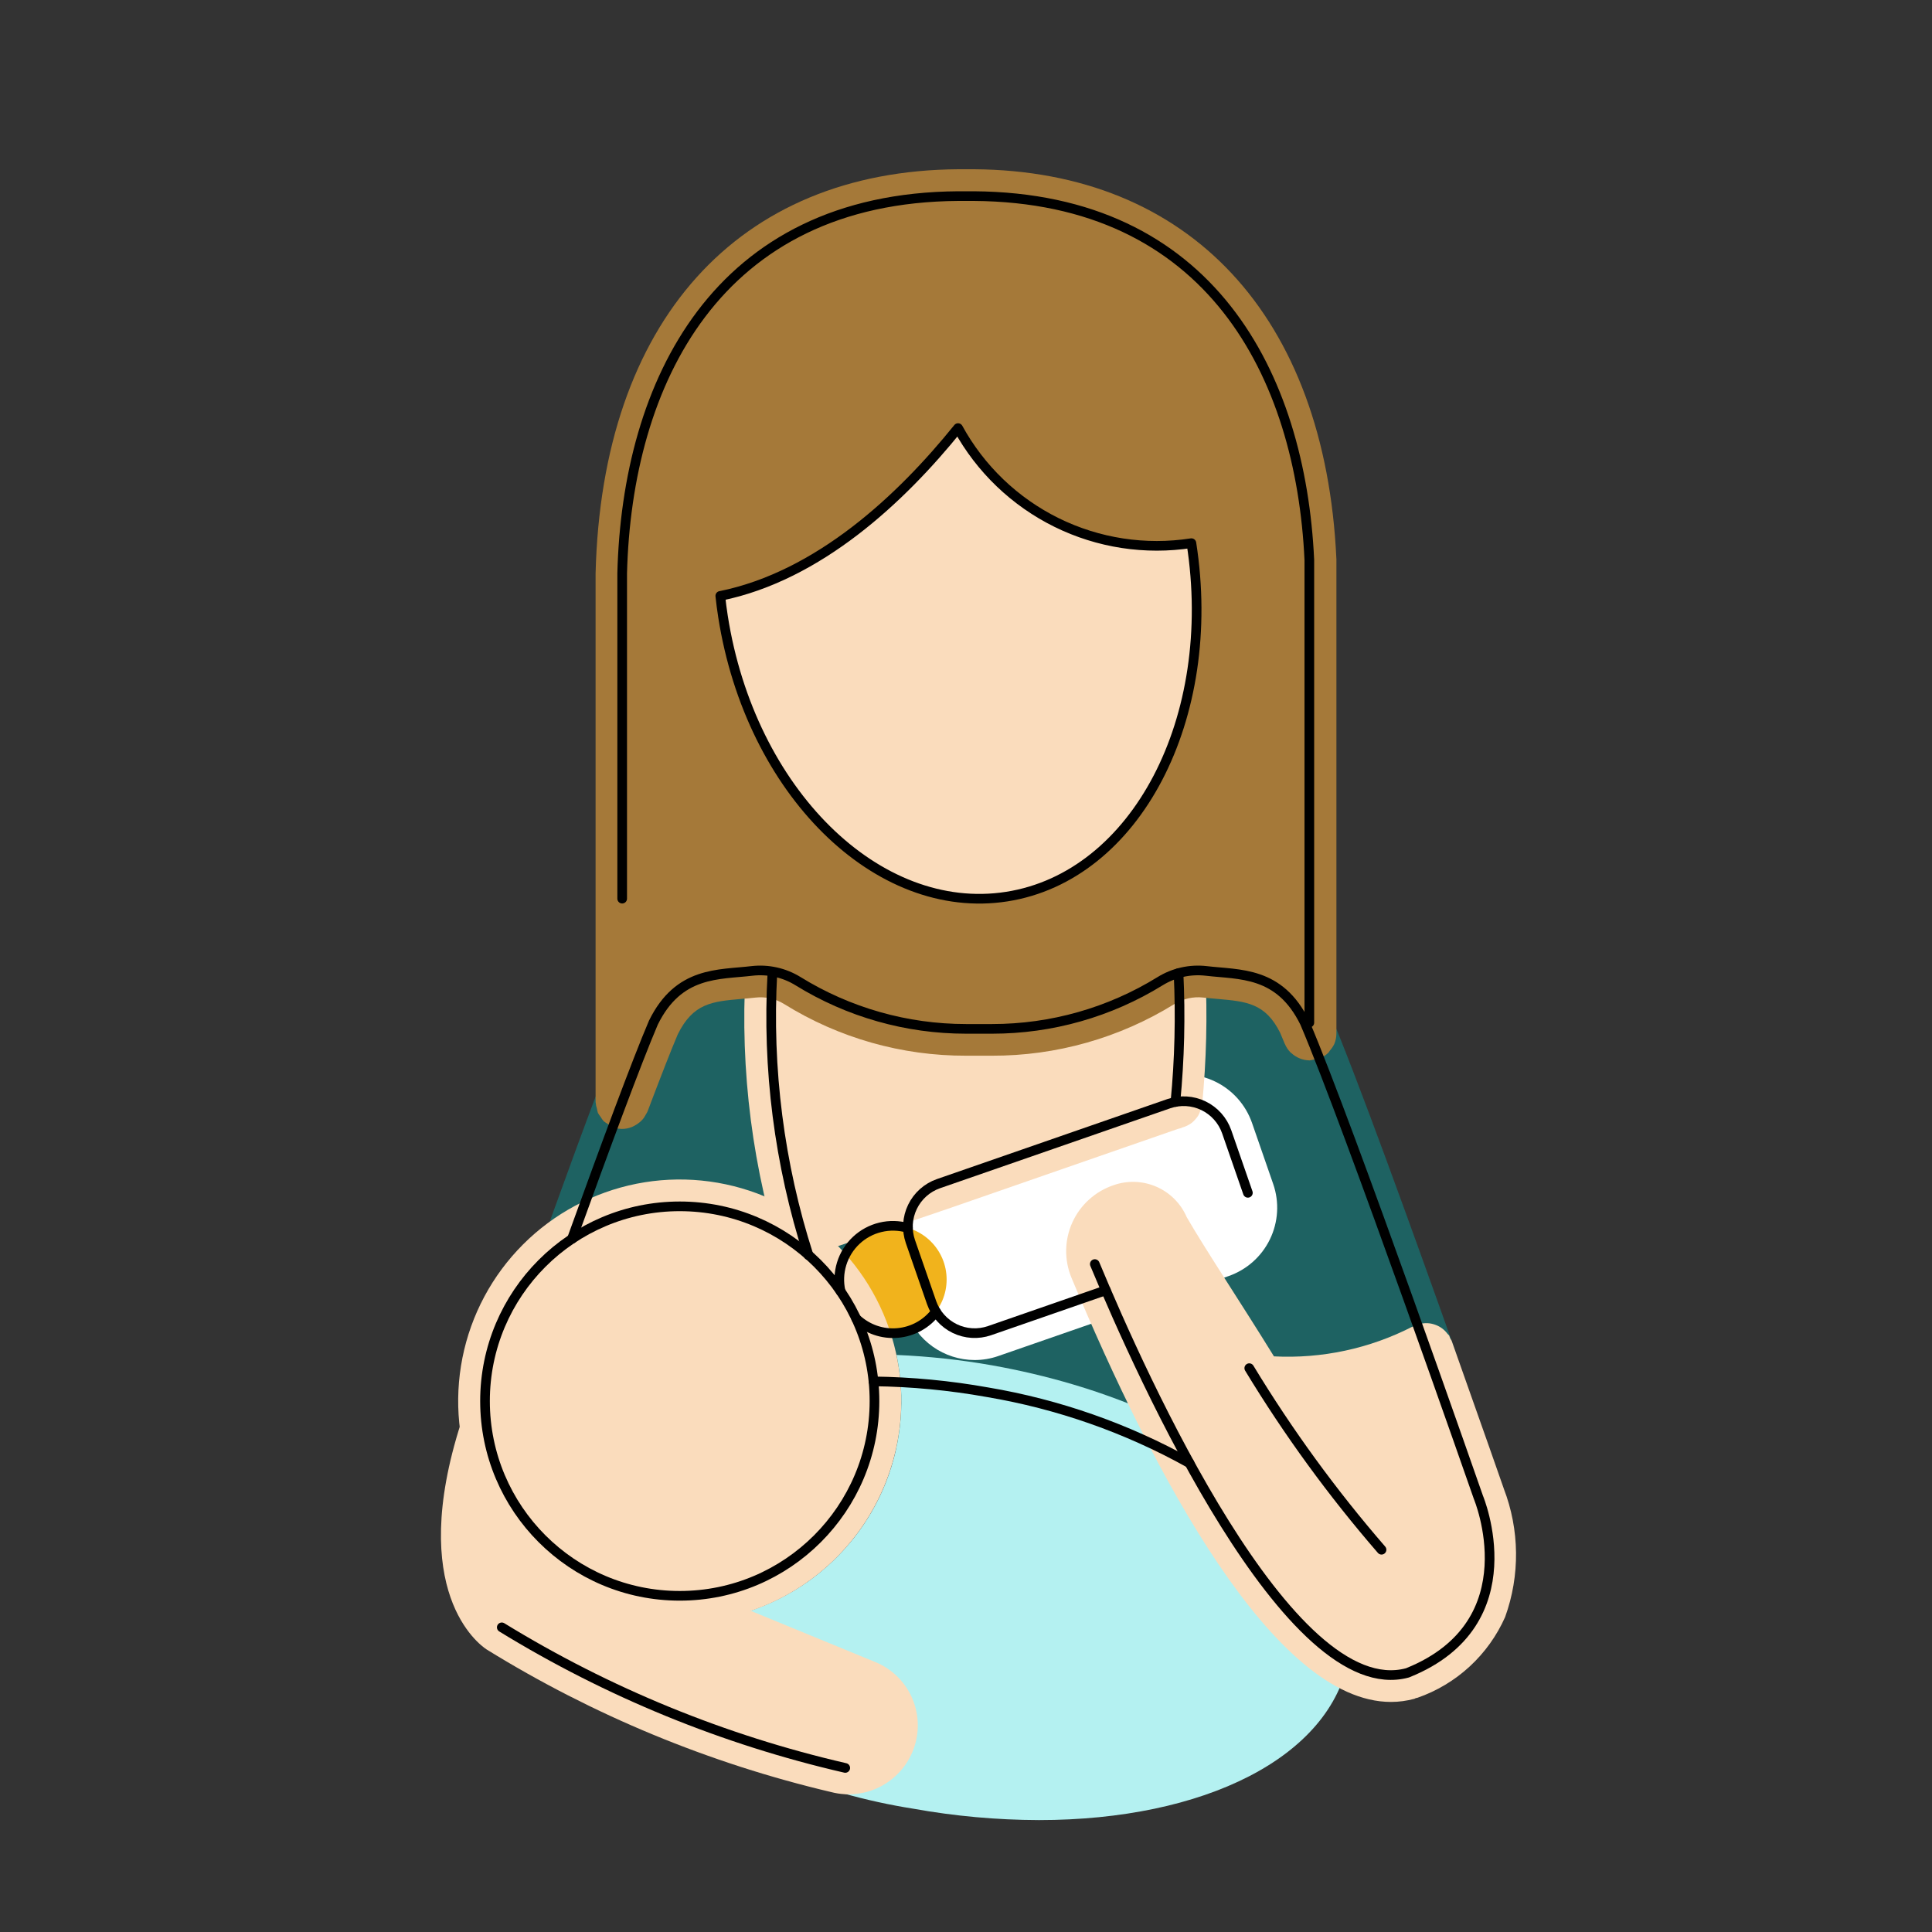
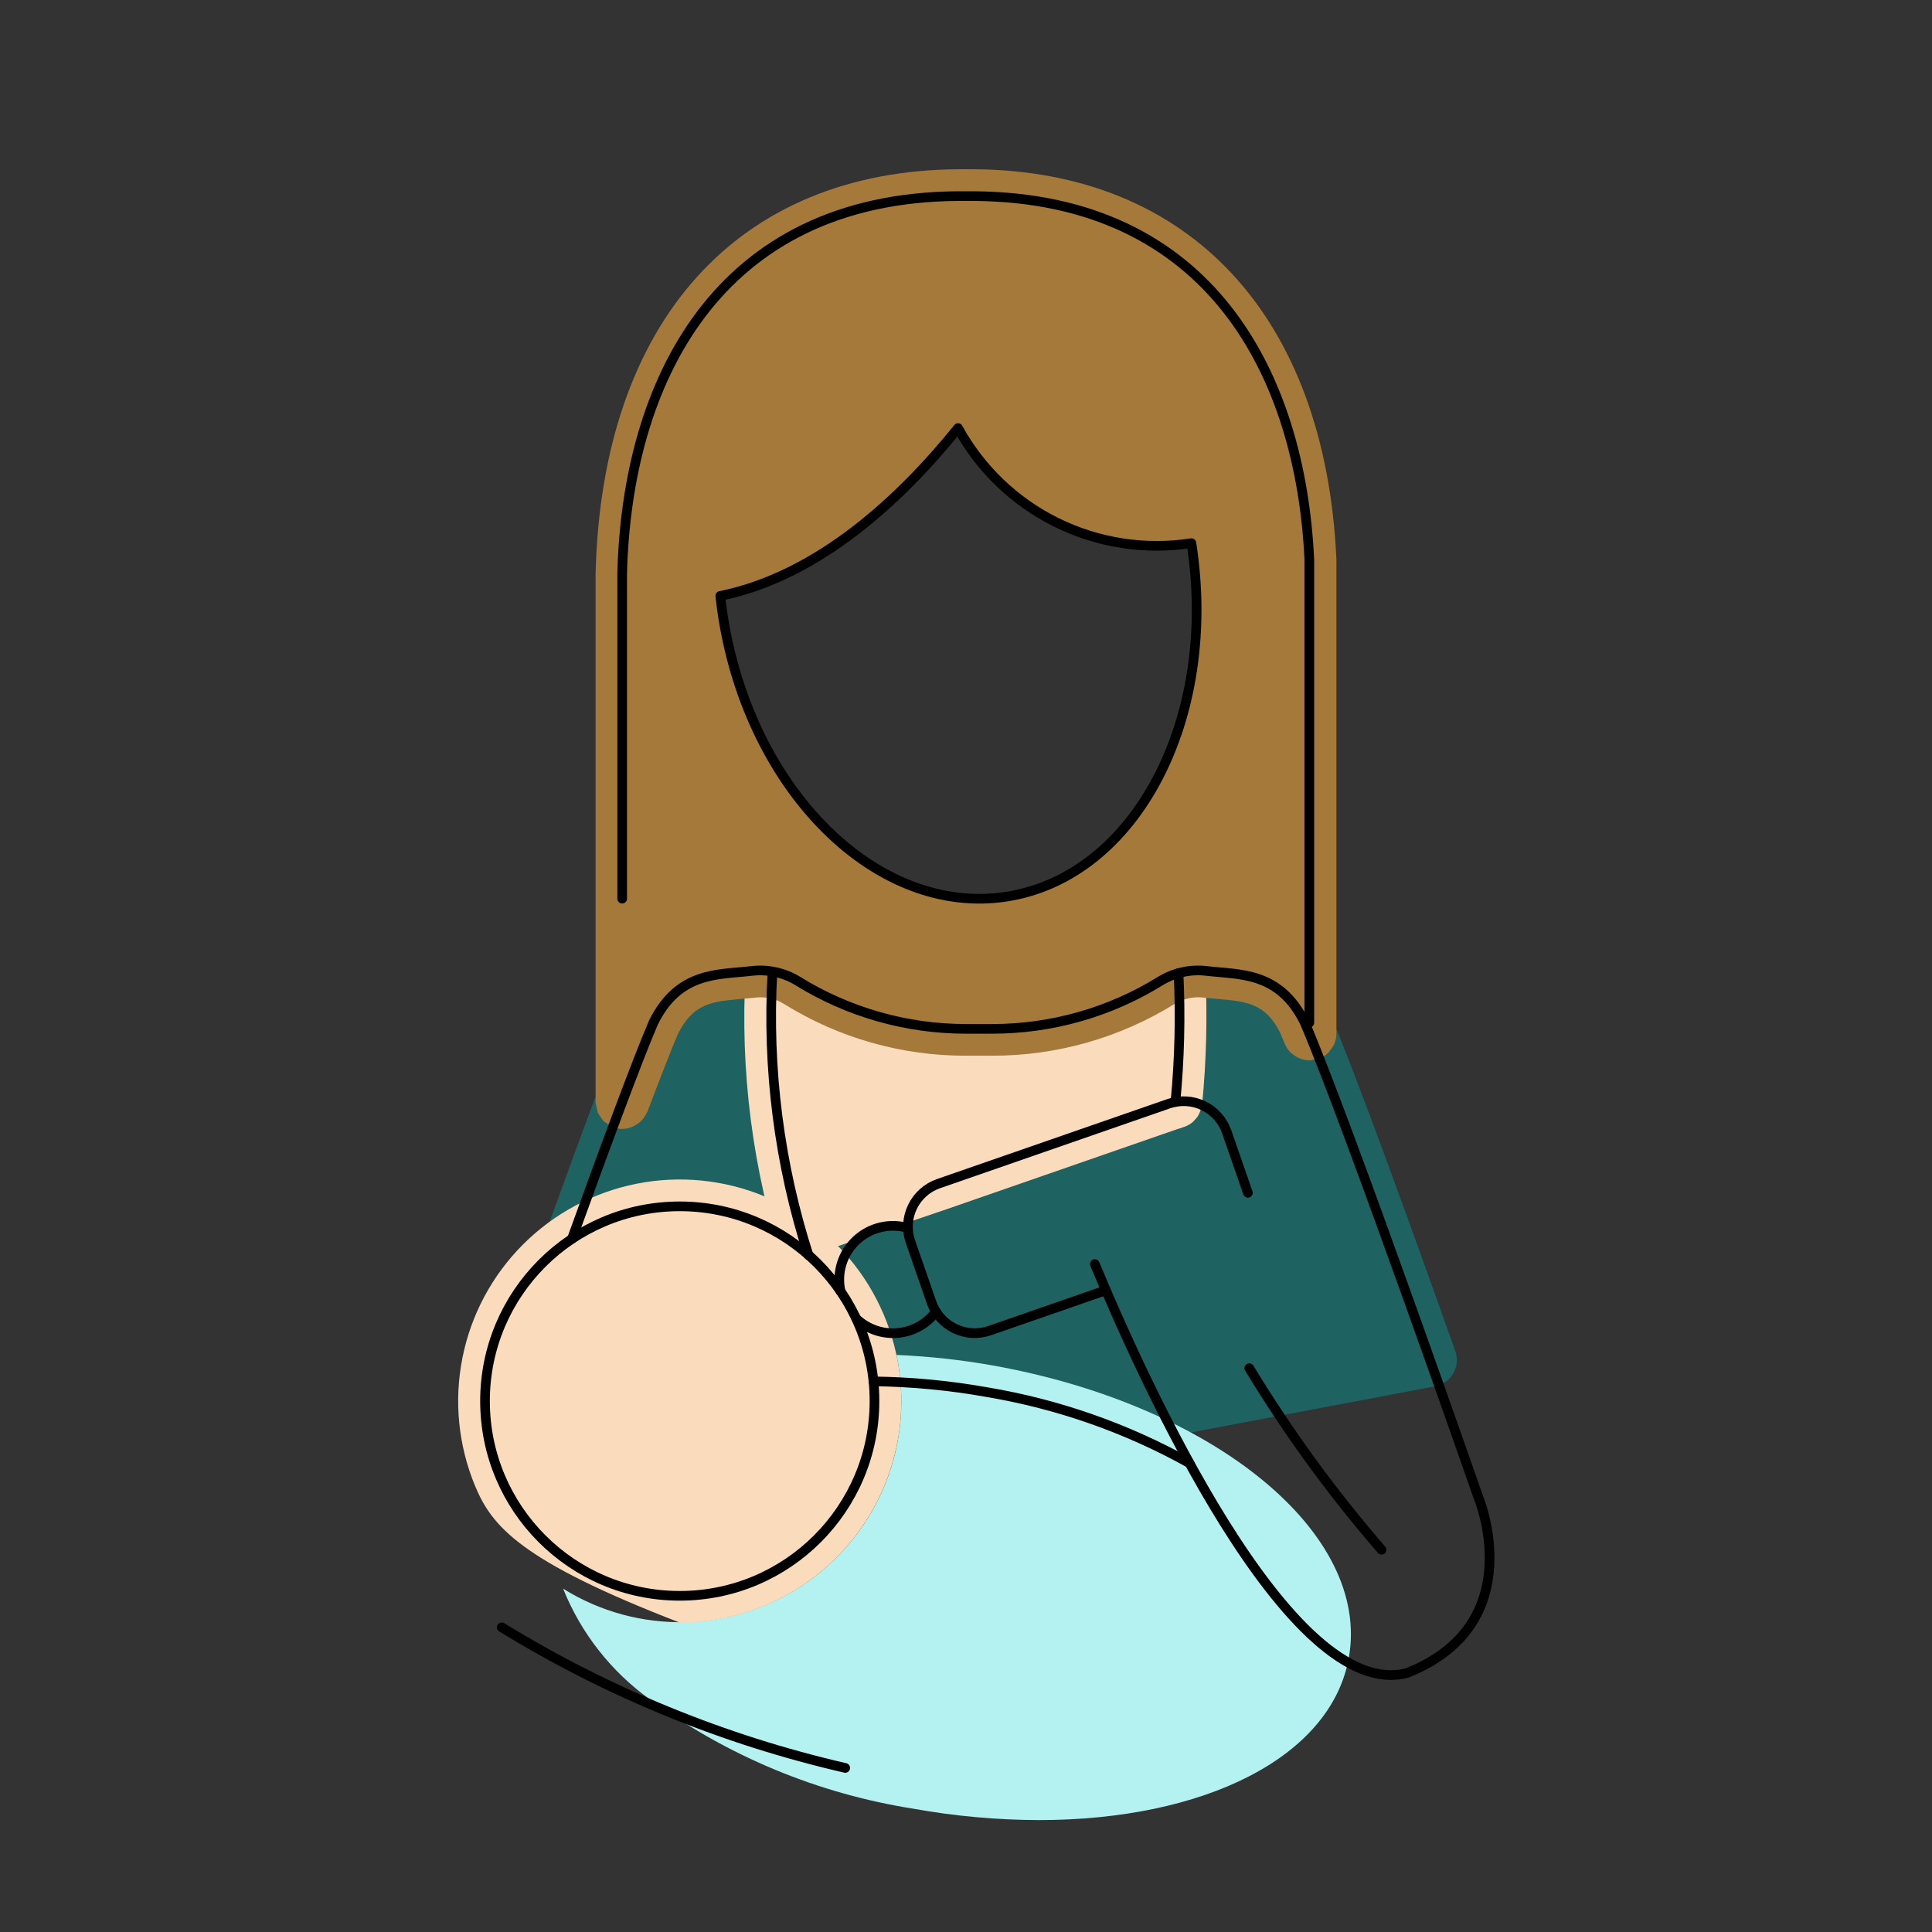
<svg xmlns="http://www.w3.org/2000/svg" width="100" height="100" viewBox="0 0 100 100" fill="none">
  <rect x="0" y="0" width="100" height="100" fill="#333333" stroke="none" />
  <path d="M56.957 75.005H39.925C39.577 75.005 39.242 74.875 38.986 74.639L28.667 65.147C28.465 64.962 28.323 64.721 28.258 64.455C28.192 64.189 28.207 63.91 28.3 63.653C30.351 57.965 31.778 54.175 32.542 52.387C33.03 51.327 33.819 50.434 34.812 49.821C35.804 49.207 36.956 48.899 38.122 48.936C38.339 48.918 38.553 48.9 38.761 48.873C39.903 48.746 41.053 49.001 42.031 49.601C44.411 51.089 47.164 51.874 49.971 51.865H51.354C54.167 51.846 56.921 51.063 59.324 49.6C60.302 49.001 61.453 48.745 62.593 48.873C62.801 48.9 63.017 48.918 63.232 48.936C65.593 48.853 67.774 50.185 68.782 52.321C70.19 55.61 73.115 63.704 75.326 69.929C75.393 70.118 75.419 70.319 75.401 70.519C75.383 70.718 75.322 70.912 75.222 71.085C75.122 71.259 74.985 71.409 74.822 71.525C74.659 71.642 74.472 71.721 74.275 71.758L57.215 74.98C57.13 74.997 57.044 75.005 56.957 75.005V75.005Z" fill="#1E6262" />
  <path d="M51.358 70.671C49.72 70.382 48.065 70.202 46.403 70.132C46.871 72.33 46.682 74.616 45.86 76.707C45.037 78.798 43.618 80.601 41.778 81.891C39.938 83.18 37.76 83.9 35.514 83.961C33.268 84.021 31.053 83.419 29.147 82.229C30.072 84.534 31.636 86.526 33.654 87.972C37.681 90.905 42.346 92.84 47.267 93.617C49.415 94.004 51.593 94.201 53.775 94.207C62.303 94.207 68.892 90.974 69.815 85.8C70.961 79.365 62.853 72.721 51.357 70.671H51.358Z" fill="#B4F1F1" />
-   <path d="M50.449 70.395C49.67 70.394 48.911 70.152 48.276 69.701C47.642 69.25 47.163 68.613 46.907 67.878L45.81 64.718C45.486 63.78 45.547 62.752 45.98 61.858C46.413 60.965 47.182 60.28 48.119 59.953L60.04 55.814C60.978 55.489 62.007 55.55 62.9 55.983C63.793 56.415 64.478 57.185 64.804 58.122L65.901 61.285C66.226 62.223 66.165 63.251 65.732 64.144C65.3 65.037 64.53 65.722 63.593 66.049L51.672 70.188C51.279 70.325 50.867 70.395 50.45 70.395H50.449Z" fill="white" />
-   <path d="M46.219 69.004C47.754 69.004 48.997 67.761 48.997 66.227C48.997 64.692 47.754 63.449 46.219 63.449C44.685 63.449 43.442 64.692 43.442 66.227C43.442 67.761 44.685 69.004 46.219 69.004Z" fill="#F1B31C" />
-   <path d="M35.183 83.986C32.915 83.986 30.698 83.314 28.812 82.053C26.926 80.793 25.456 79.002 24.588 76.906C23.72 74.811 23.493 72.505 23.936 70.28C24.378 68.056 25.471 66.012 27.075 64.409C28.679 62.805 30.722 61.713 32.947 61.27C35.172 60.828 37.477 61.055 39.573 61.923C41.668 62.792 43.459 64.262 44.719 66.148C45.979 68.034 46.652 70.251 46.651 72.519C46.648 75.56 45.439 78.475 43.289 80.625C41.139 82.775 38.224 83.984 35.183 83.988V83.986Z" fill="#FADCBC" />
-   <path d="M77.833 77.042C77.833 77.042 76.662 73.689 75.135 69.392C75.112 69.35 75.088 69.309 75.061 69.269C75.047 69.223 75.03 69.177 75.011 69.132C74.986 69.092 74.946 69.07 74.918 69.032C74.759 68.819 74.54 68.658 74.289 68.57C74.034 68.475 73.756 68.461 73.493 68.528C73.449 68.532 73.405 68.539 73.361 68.547C73.319 68.57 73.277 68.595 73.237 68.622C73.191 68.636 73.146 68.652 73.101 68.671C70.891 69.803 68.421 70.332 65.94 70.206C64.208 67.396 62.403 64.695 61.426 63.002C61.122 62.297 60.562 61.734 59.859 61.427C59.156 61.119 58.363 61.09 57.639 61.344C57.17 61.502 56.739 61.754 56.372 62.086C56.005 62.417 55.71 62.82 55.506 63.271C55.302 63.721 55.192 64.209 55.185 64.703C55.178 65.198 55.272 65.688 55.462 66.144C59.725 76.358 65.942 88.092 71.997 88.092C72.407 88.092 72.817 88.036 73.211 87.929C73.236 87.922 73.254 87.903 73.281 87.894C73.308 87.885 73.336 87.889 73.364 87.878C74.367 87.529 75.288 86.978 76.069 86.258C76.85 85.538 77.475 84.666 77.906 83.695C78.683 81.54 78.656 79.178 77.832 77.042H77.833Z" fill="#FADCBC" />
-   <path d="M45.294 86.023L32.801 80.885C32.776 80.875 32.749 80.879 32.724 80.871C32.706 80.864 32.692 80.849 32.674 80.843C31.093 80.364 29.682 79.445 28.604 78.195C27.525 76.944 26.825 75.413 26.583 73.779C26.568 73.723 26.548 73.668 26.525 73.614C26.501 73.507 26.464 73.403 26.415 73.305C26.366 73.227 26.309 73.153 26.244 73.086C26.127 72.917 25.958 72.791 25.762 72.726C25.723 72.701 25.682 72.678 25.64 72.657C25.632 72.654 25.622 72.657 25.613 72.654C25.504 72.628 25.393 72.615 25.282 72.617C25.206 72.607 25.13 72.603 25.054 72.606C25.039 72.608 25.025 72.601 25.01 72.604C24.939 72.623 24.87 72.647 24.804 72.678C24.714 72.7 24.627 72.731 24.543 72.771C24.399 72.873 24.264 72.987 24.137 73.11C24.075 73.196 24.021 73.29 23.979 73.389C23.945 73.44 23.915 73.493 23.889 73.549L23.869 73.618L23.865 73.632C21.053 82.369 24.779 85.108 25.185 85.374C30.697 88.781 36.724 91.275 43.032 92.76C43.916 92.988 44.854 92.87 45.654 92.429C46.453 91.989 47.055 91.259 47.335 90.39C47.609 89.539 47.551 88.615 47.173 87.805C46.794 86.995 46.123 86.358 45.294 86.022V86.023Z" fill="#FADCBC" />
-   <path d="M37.282 30.843C37.319 31.197 37.367 31.552 37.422 31.908C38.839 40.964 45.415 47.456 52.111 46.408C58.807 45.361 63.083 37.17 61.667 28.114C59.285 28.483 56.848 28.109 54.687 27.044C52.526 25.978 50.746 24.272 49.589 22.158C46.629 25.828 42.375 29.806 37.294 30.843" fill="#FADCBC" />
+   <path d="M35.183 83.986C26.926 80.793 25.456 79.002 24.588 76.906C23.72 74.811 23.493 72.505 23.936 70.28C24.378 68.056 25.471 66.012 27.075 64.409C28.679 62.805 30.722 61.713 32.947 61.27C35.172 60.828 37.477 61.055 39.573 61.923C41.668 62.792 43.459 64.262 44.719 66.148C45.979 68.034 46.652 70.251 46.651 72.519C46.648 75.56 45.439 78.475 43.289 80.625C41.139 82.775 38.224 83.984 35.183 83.988V83.986Z" fill="#FADCBC" />
  <path d="M49.031 62.577L60.949 58.439C60.997 58.422 61.047 58.409 61.097 58.4C61.135 58.393 61.164 58.368 61.2 58.358C61.371 58.309 61.532 58.231 61.675 58.127C61.752 58.066 61.821 57.998 61.883 57.922C61.934 57.867 61.979 57.808 62.019 57.745C62.065 57.663 62.102 57.578 62.13 57.489C62.161 57.412 62.184 57.333 62.199 57.252C62.203 57.222 62.219 57.199 62.222 57.17C62.444 54.882 62.5 52.582 62.389 50.286C62.354 50.19 62.336 50.089 62.337 49.986C62.319 49.945 62.298 49.906 62.275 49.867C62.205 49.7 62.106 49.547 61.983 49.414C61.927 49.358 61.865 49.307 61.8 49.261C61.724 49.205 61.644 49.157 61.558 49.118C61.395 49.05 61.221 49.01 61.044 49C61.001 49 60.961 48.979 60.919 48.982C60.871 48.992 60.824 49.005 60.778 49.02C60.725 49.02 60.673 49.024 60.621 49.031C60.165 49.161 59.728 49.353 59.324 49.6C56.921 51.062 54.167 51.845 51.354 51.864H49.971C47.164 51.873 44.411 51.088 42.031 49.6C41.48 49.263 40.872 49.032 40.236 48.92C39.932 48.867 39.619 48.92 39.348 49.069C39.078 49.218 38.866 49.454 38.747 49.739C38.736 49.76 38.73 49.783 38.719 49.806C38.681 49.882 38.651 49.961 38.628 50.043C38.621 50.079 38.633 50.113 38.63 50.15C38.616 50.196 38.604 50.242 38.594 50.289C38.294 55.423 38.956 60.568 40.547 65.459L49.031 62.577V62.577Z" fill="#FADCBC" />
  <path d="M69.171 28.921C68.589 16.372 61.579 8.835 50.411 8.76H49.605C38.178 8.836 31.157 16.639 30.828 29.67V57.045C30.828 57.053 30.832 57.061 30.833 57.07C30.842 57.18 30.864 57.288 30.899 57.393C30.91 57.463 30.926 57.532 30.947 57.6C30.989 57.677 31.038 57.749 31.092 57.815C31.137 57.895 31.189 57.968 31.249 58.036C31.303 58.078 31.36 58.115 31.418 58.15C31.506 58.222 31.603 58.282 31.706 58.329C31.714 58.332 31.719 58.34 31.726 58.343C31.906 58.413 32.099 58.443 32.292 58.43C32.484 58.417 32.672 58.362 32.84 58.268C32.94 58.217 33.033 58.154 33.118 58.081C33.159 58.047 33.198 58.011 33.235 57.972C33.315 57.882 33.383 57.781 33.438 57.672C33.457 57.633 33.485 57.6 33.501 57.559C33.505 57.55 33.513 57.543 33.515 57.533C34.21 55.695 34.744 54.329 35.078 53.545C35.874 51.921 36.869 51.836 38.374 51.704C38.621 51.682 38.864 51.663 39.1 51.635C39.623 51.575 40.15 51.694 40.596 51.974C43.422 53.729 46.685 54.654 50.013 54.643H51.336C54.672 54.653 57.944 53.727 60.782 51.972C61.228 51.695 61.754 51.574 62.276 51.633C62.514 51.661 62.757 51.682 63.004 51.703C64.51 51.835 65.504 51.921 66.268 53.472L66.497 54.025L66.503 54.031C66.573 54.2 66.676 54.354 66.805 54.483C66.817 54.495 66.833 54.499 66.844 54.51C67.099 54.746 67.43 54.879 67.778 54.885L67.783 54.888C67.958 54.852 68.135 54.817 68.311 54.783L68.317 54.779C68.485 54.709 68.638 54.607 68.767 54.478C68.796 54.44 68.823 54.401 68.847 54.36C68.934 54.262 69.007 54.153 69.064 54.035C69.133 53.868 69.171 53.688 69.171 53.504L69.172 53.499V28.921H69.171ZM52.111 46.407C45.417 47.456 38.839 40.963 37.422 31.907C37.367 31.552 37.319 31.197 37.282 30.843H37.294C42.375 29.806 46.628 25.829 49.589 22.159C50.746 24.272 52.526 25.978 54.687 27.044C56.848 28.109 59.285 28.483 61.667 28.114C63.083 37.17 58.806 45.361 52.111 46.408V46.407Z" fill="#A57939" />
  <path d="M37.282 30.843C37.319 31.197 37.367 31.552 37.422 31.908C38.839 40.964 45.415 47.456 52.111 46.408C58.807 45.361 63.083 37.17 61.667 28.114C59.285 28.483 56.848 28.109 54.687 27.044C52.526 25.978 50.746 24.272 49.589 22.158C46.629 25.828 42.375 29.806 37.294 30.843" stroke="black" stroke-width="0.5" stroke-linecap="round" stroke-linejoin="round" />
  <path d="M67.771 52.932V28.986C67.326 19.392 62.633 10.232 50.399 10.15H49.601C37.076 10.233 32.454 19.832 32.204 29.671V46.514" stroke="black" stroke-width="0.5" stroke-linecap="round" stroke-linejoin="round" />
  <path d="M60.84 57.036C61.054 54.821 61.108 52.592 61.001 50.37" stroke="black" stroke-width="0.5" stroke-linecap="round" stroke-linejoin="round" />
  <path d="M39.979 50.368C39.701 55.309 40.333 60.257 41.847 64.968" stroke="black" stroke-width="0.5" stroke-linecap="round" stroke-linejoin="round" />
  <path d="M29.604 64.125C31.317 59.381 32.957 54.949 33.819 52.932C35.129 50.261 37.197 50.46 38.925 50.254C39.756 50.159 40.595 50.346 41.307 50.786C43.919 52.4 46.929 53.255 50 53.254H51.354C54.424 53.254 57.435 52.4 60.047 50.786C60.759 50.347 61.597 50.159 62.428 50.254C64.157 50.46 66.224 50.261 67.535 52.932C69.826 58.293 76.521 77.5 76.521 77.5C76.521 77.5 79.25 84 72.882 86.574L72.847 86.588C66.739 88.242 59.133 71.361 56.667 65.428" stroke="black" stroke-width="0.5" stroke-linecap="round" stroke-linejoin="round" />
  <path d="M35.183 82.599C40.75 82.599 45.263 78.086 45.263 72.519C45.263 66.953 40.75 62.44 35.183 62.44C29.617 62.44 25.104 66.953 25.104 72.519C25.104 78.086 29.617 82.599 35.183 82.599Z" stroke="black" stroke-width="0.5" stroke-linecap="round" stroke-linejoin="round" />
  <path d="M25.972 84.231C31.465 87.603 37.469 90.061 43.75 91.508" stroke="black" stroke-width="0.5" stroke-linecap="round" stroke-linejoin="round" />
  <path d="M57.242 66.784L51.217 68.875C50.627 69.078 49.98 69.04 49.418 68.767C48.857 68.495 48.426 68.012 48.219 67.422L47.122 64.261C46.919 63.671 46.959 63.025 47.231 62.464C47.503 61.903 47.986 61.472 48.575 61.266L60.496 57.127C61.086 56.923 61.733 56.962 62.294 57.234C62.856 57.507 63.287 57.99 63.493 58.579L64.59 61.74" stroke="black" stroke-width="0.5" stroke-linecap="round" stroke-linejoin="round" />
  <path d="M45.211 71.5C47.19 71.524 49.165 71.713 51.114 72.062C54.782 72.681 58.316 73.922 61.567 75.731" stroke="black" stroke-width="0.5" stroke-linecap="round" stroke-linejoin="round" />
  <path d="M64.662 70.816C66.675 74.136 68.966 77.28 71.508 80.214" stroke="black" stroke-width="0.5" stroke-linecap="round" stroke-linejoin="round" />
  <path d="M43.508 66.836C43.403 66.365 43.422 65.874 43.564 65.412C43.706 64.95 43.966 64.533 44.318 64.202C44.67 63.871 45.102 63.638 45.572 63.525C46.042 63.412 46.533 63.424 46.997 63.559" stroke="black" stroke-width="0.5" stroke-linecap="round" stroke-linejoin="round" />
  <path d="M48.444 67.891C48.21 68.204 47.913 68.464 47.571 68.655C47.229 68.845 46.851 68.961 46.461 68.995C46.072 69.029 45.679 68.981 45.31 68.853C44.94 68.725 44.602 68.52 44.317 68.252" stroke="black" stroke-width="0.5" stroke-linecap="round" stroke-linejoin="round" />
</svg>